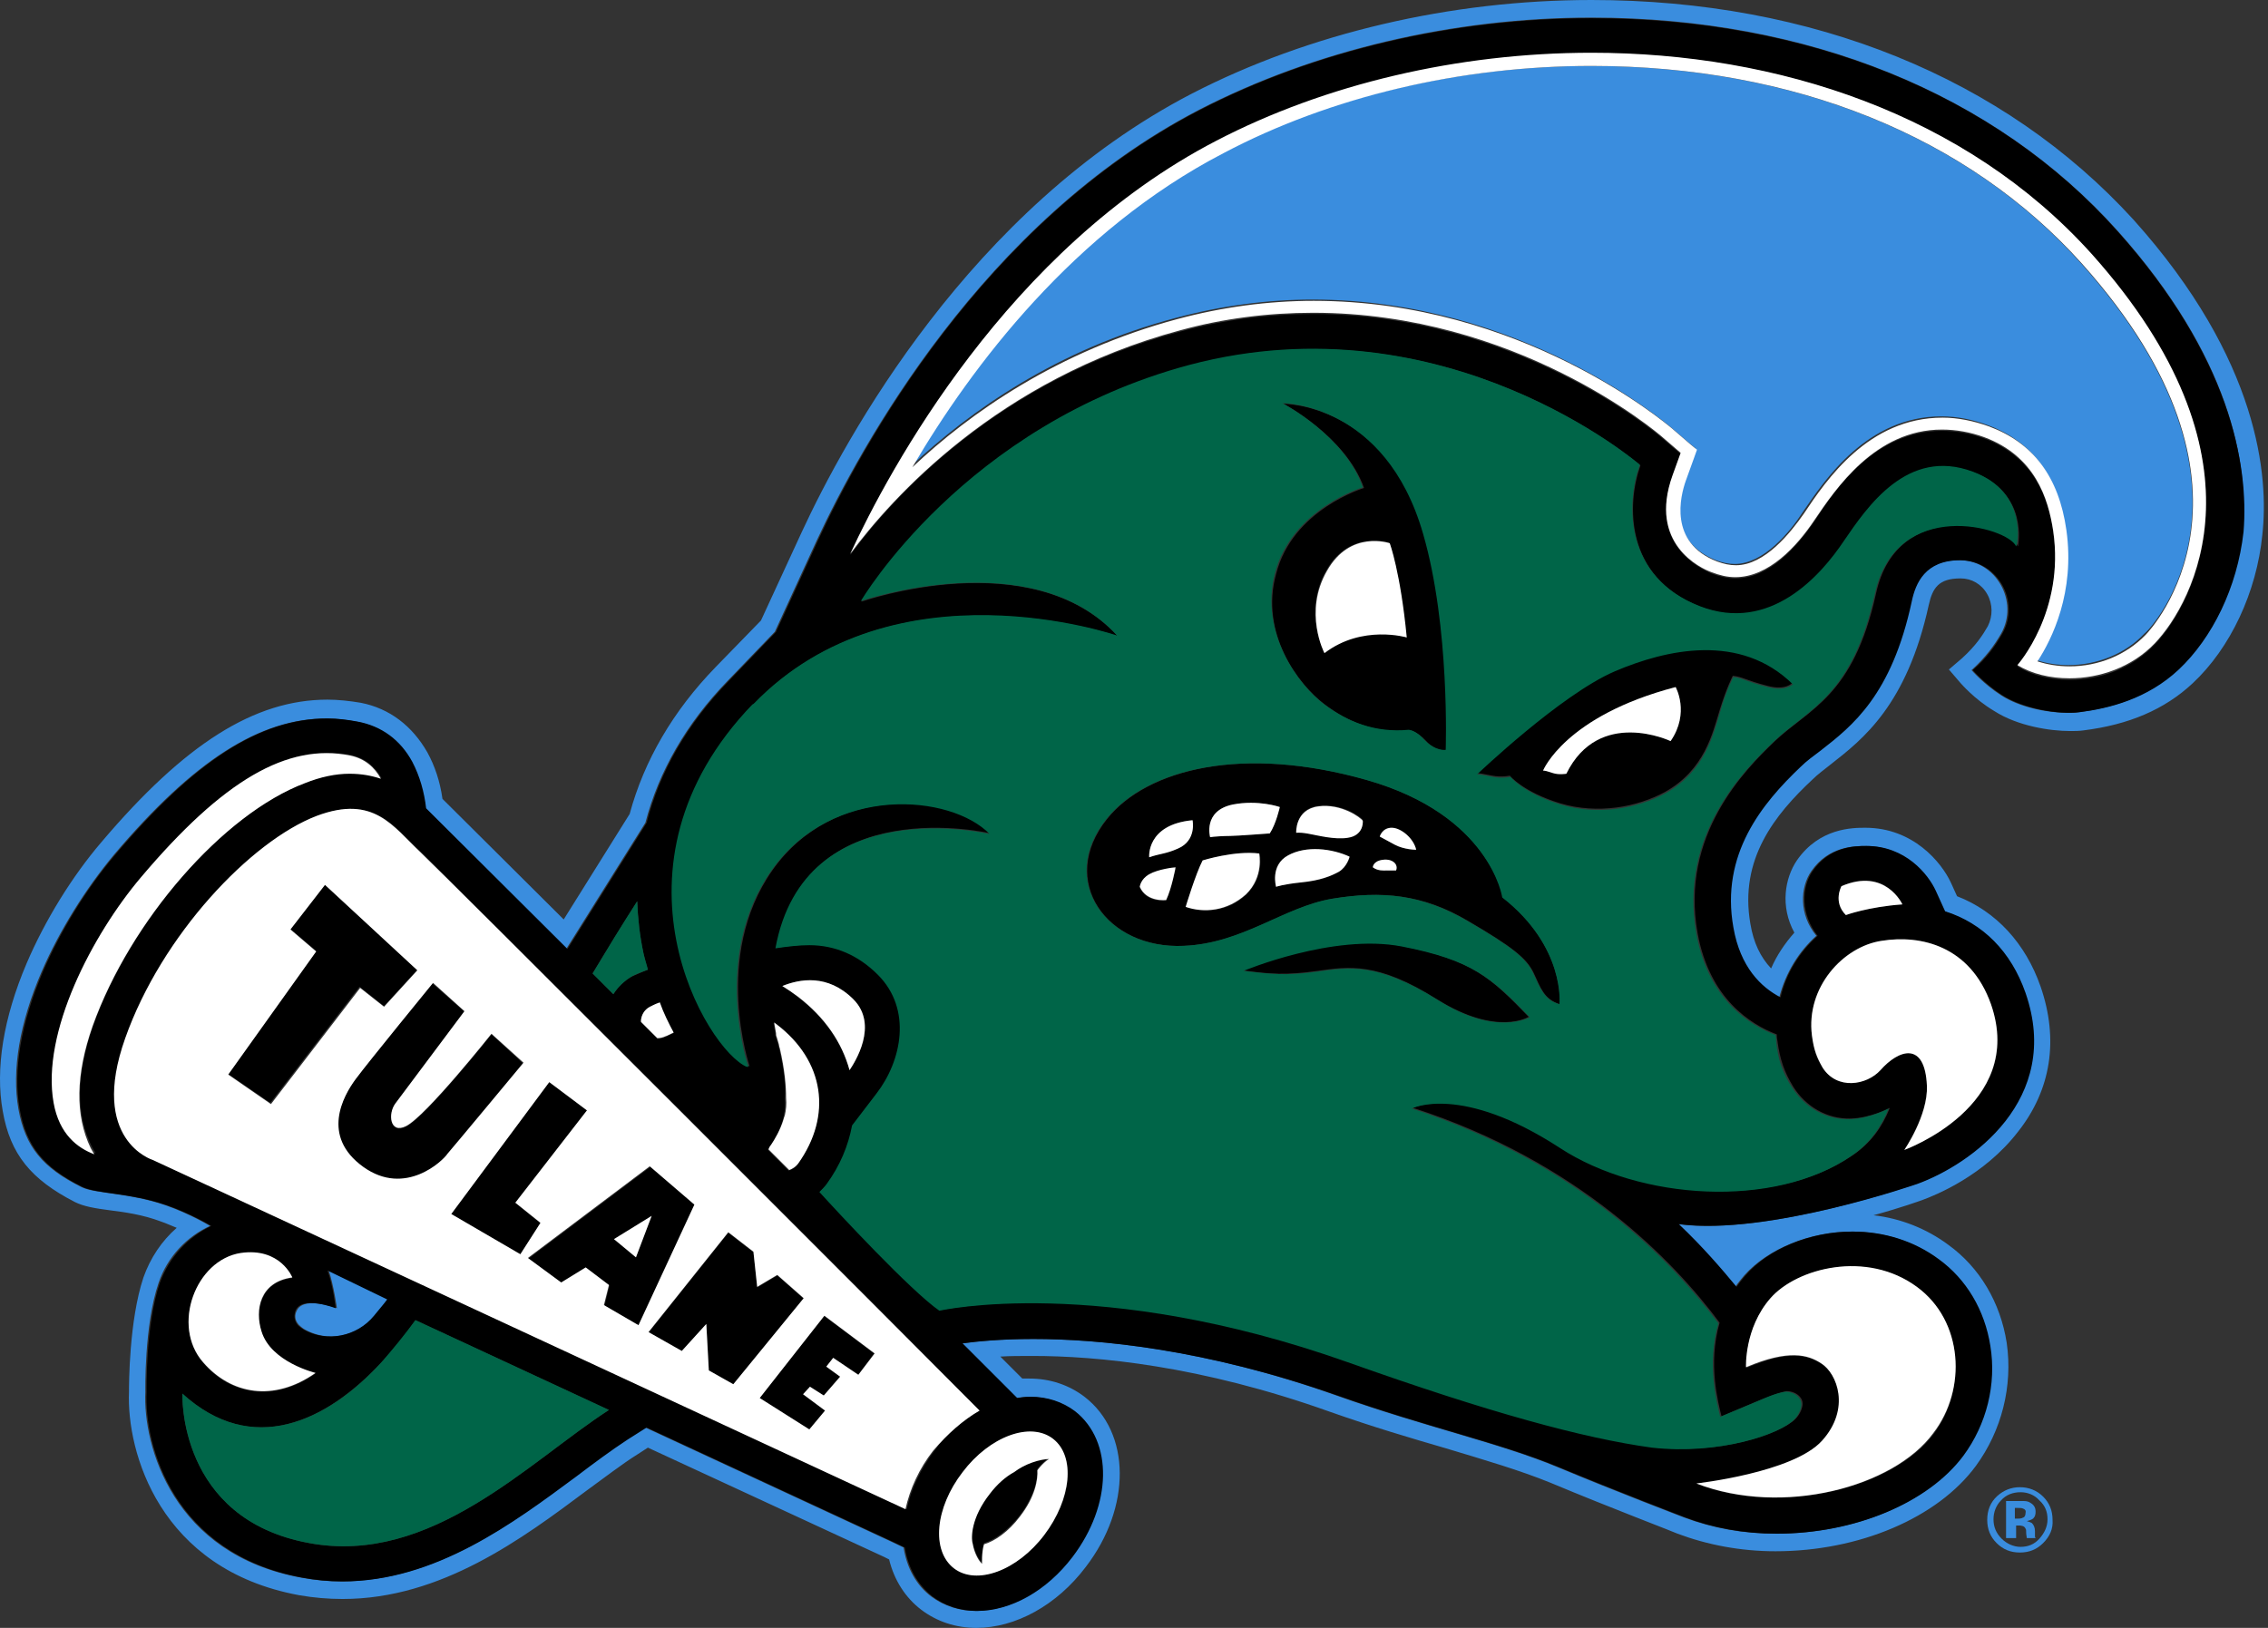
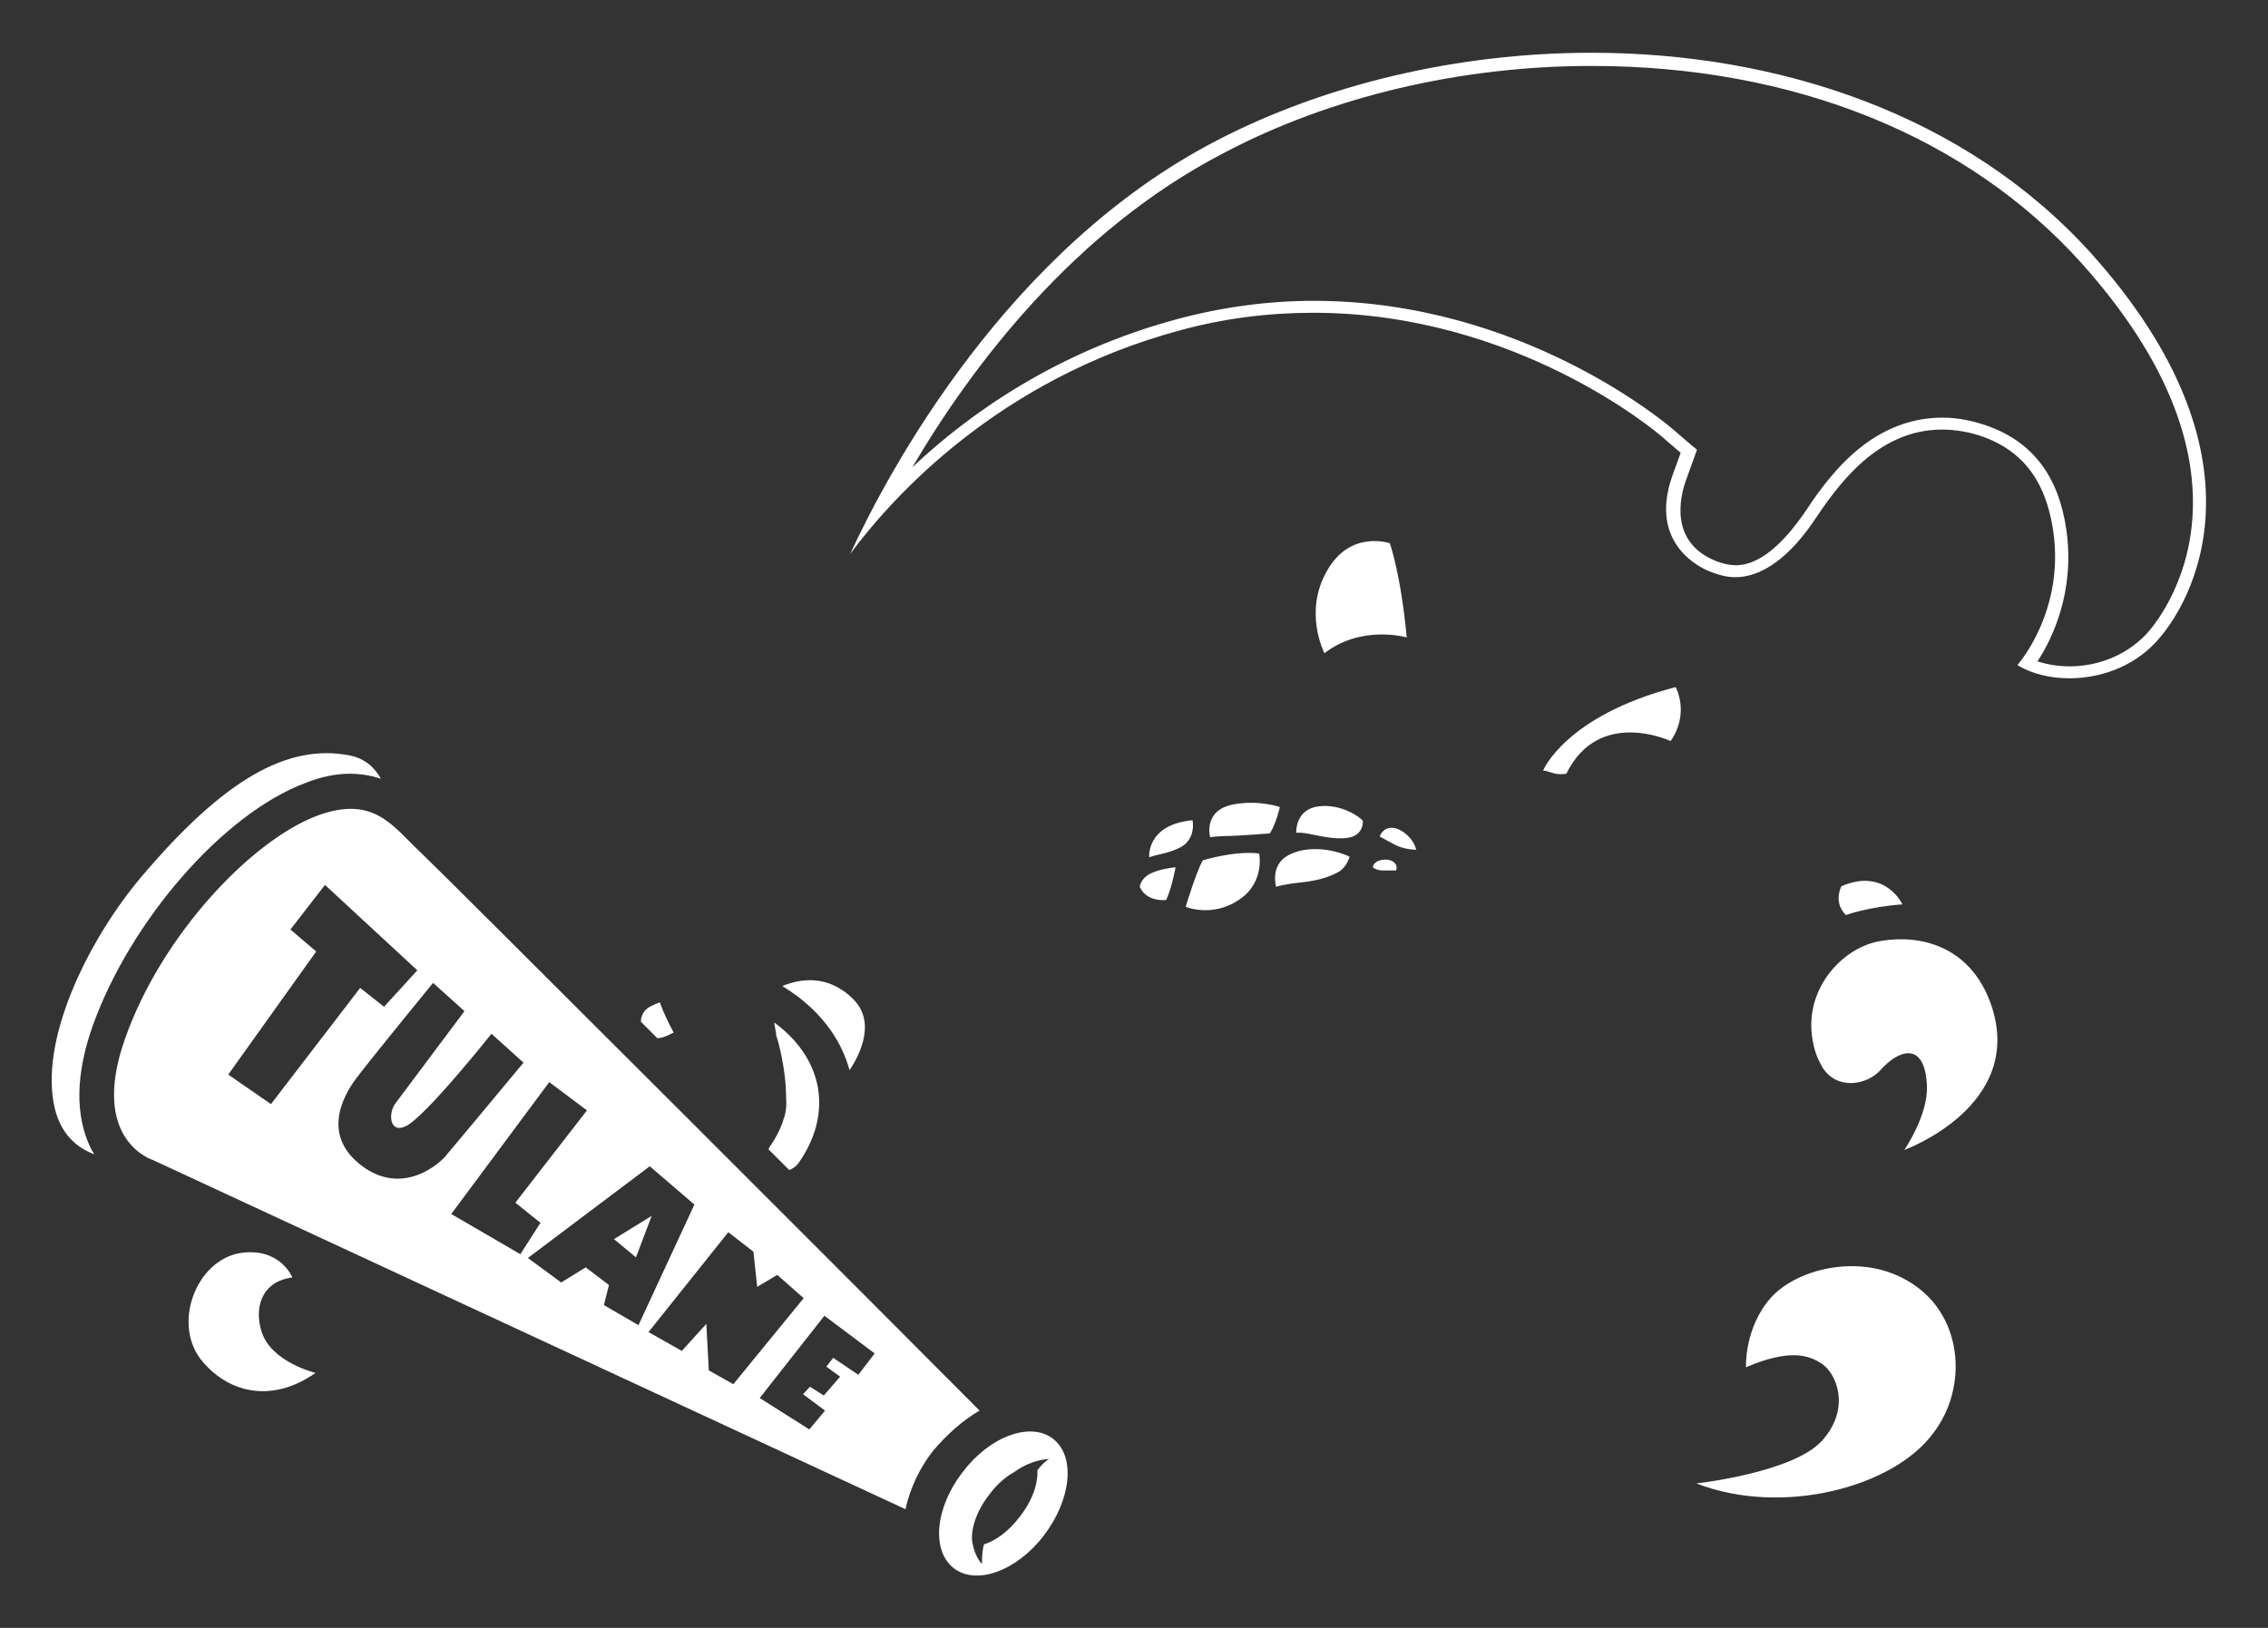
<svg xmlns="http://www.w3.org/2000/svg" width="195" height="140" viewBox="0 0 195 140" fill="none">
  <rect x="0" y="0" width="195" height="140" fill="#333333" stroke="none" />
-   <path d="M178.961 22.685C169.185 11.721 154.169 5.671 136.777 5.671C125.543 5.671 114.308 8.318 105.072 13.071C92.271 19.715 83.467 31.327 78.336 40.077C83.359 35.378 90.867 30.031 101.129 27.33C104.964 26.304 108.907 25.764 112.85 25.764C130.728 25.764 143.097 36.296 143.637 36.728L145.203 38.079L145.797 38.565L145.527 39.321L144.825 41.265C144.393 42.454 143.313 46.505 147.526 48.179C148.12 48.395 148.606 48.503 149.146 48.503C151.631 48.503 153.899 45.748 154.979 44.074C156.924 41.211 160.543 35.81 166.916 35.81C168.266 35.81 169.617 36.08 170.913 36.566C174.694 37.971 176.908 40.887 177.557 45.478C178.313 50.826 176.314 54.877 175.072 56.767C175.882 57.037 176.854 57.199 177.827 57.199C180.311 57.199 182.742 56.227 184.362 54.498C184.956 54.12 196.191 41.968 178.961 22.685ZM186.631 53.688C186.415 54.066 186.145 54.336 185.928 54.66C186.145 54.39 186.361 54.066 186.631 53.688ZM136.831 1.512C155.412 1.512 171.507 8.048 182.094 19.877C191.654 30.571 193.436 39.861 192.788 45.748C192.302 50.556 190.141 54.877 187.225 57.577C184.524 60.116 181.283 60.926 178.691 61.25C178.421 61.304 178.097 61.304 177.773 61.304C175.99 61.304 173.614 60.818 172.047 59.792C170.535 58.819 169.509 57.631 169.509 57.631C170.751 56.497 171.453 55.525 172.047 54.498C173.614 51.744 171.615 48.179 168.483 48.179H168.428C165.404 48.179 164.594 50.178 164.27 51.69C162.487 59.792 159.138 62.438 156.438 64.545C155.844 65.031 155.249 65.463 154.709 65.949C151.415 69.082 147.796 73.457 148.93 79.776C149.524 83.179 151.307 84.907 152.981 85.772C153.521 83.665 154.655 81.829 156.168 80.478C154.655 78.642 154.763 76.319 155.736 74.915C157.194 72.809 159.354 72.755 160.381 72.755C163.729 72.755 165.674 75.185 166.322 76.59L167.132 78.372C170.373 79.398 172.803 81.829 174.046 85.394C177.233 94.576 169.401 100.139 164.756 101.813C164.756 101.813 154.439 105.432 146.77 105.432C145.905 105.432 145.041 105.378 144.231 105.27C146.283 107.214 147.958 109.051 149.2 110.671C149.416 110.347 149.686 110.023 149.956 109.699C151.955 107.431 155.574 105.918 159.192 105.918C161.947 105.918 164.486 106.728 166.592 108.295C168.969 110.023 170.535 112.67 171.021 115.748C171.507 119.043 170.697 122.5 168.699 125.201C165.674 129.306 159.408 131.898 152.657 131.898C149.848 131.898 147.202 131.412 144.771 130.494C144.771 130.494 138.938 128.279 133.915 126.173C128.837 124.066 122.68 122.77 114.902 120.015C103.506 115.964 94.432 115.154 88.76 115.154C85.952 115.154 83.845 115.37 82.657 115.532C84.223 117.099 85.466 118.341 86.33 119.205L87.356 120.231C87.734 120.177 88.112 120.123 88.49 120.123C89.895 120.123 91.245 120.556 92.325 121.366C95.62 123.904 95.566 129.414 92.109 133.897C89.841 136.813 86.816 138.542 83.899 138.542C82.495 138.542 81.145 138.11 80.064 137.299C78.768 136.327 77.958 134.815 77.688 133.086L76.553 132.546L55.489 122.77L53.868 123.796C52.518 124.66 51.006 125.795 49.439 126.983C44.038 131.034 37.341 136.003 29.347 136.003C28.212 136.003 27.024 135.895 25.89 135.679C14.871 133.681 12.279 124.336 12.495 119.691C12.495 119.691 12.387 113.966 13.629 110.347C14.385 108.079 16.06 106.35 18.058 105.432C18.058 105.432 16.384 104.406 14.223 103.65C11.091 102.569 8.174 102.677 6.986 102.083C3.637 100.409 2.179 98.626 1.584 95.386C0.99 92.037 1.692 87.932 3.583 83.557C5.095 80.046 7.364 76.427 9.794 73.511C16.654 65.409 22.325 61.79 28.05 61.79C28.915 61.79 29.779 61.898 30.643 62.06C32.696 62.438 34.316 63.681 35.342 65.517C35.99 66.705 36.368 68.11 36.53 69.514C36.8 69.784 48.683 81.613 48.683 81.613L55.489 70.756C56.623 66.381 58.999 62.222 62.564 58.549L66.615 54.336L70.234 46.451C73.907 38.565 84.439 19.12 103.074 9.452C113.012 4.321 124.949 1.512 136.831 1.512ZM136.831 0C124.733 0 112.526 2.863 102.479 8.048C83.413 17.932 72.665 37.701 68.938 45.748L65.427 53.364L61.538 57.361C57.865 61.142 55.381 65.409 54.138 70L48.467 79.074C45.658 76.265 39.609 70.27 38.043 68.704C37.827 67.191 37.395 65.895 36.746 64.707C35.45 62.438 33.506 60.926 31.021 60.44C30.049 60.278 29.077 60.17 28.159 60.17C21.893 60.17 15.898 63.951 8.714 72.43C6.175 75.401 3.853 79.182 2.287 82.855C0.288 87.554 -0.414 91.929 0.234 95.548C0.882 99.275 2.665 101.435 6.446 103.38C7.202 103.758 8.174 103.92 9.416 104.082C10.713 104.244 12.279 104.46 13.845 105.054C14.331 105.216 14.763 105.432 15.195 105.594C13.899 106.728 12.927 108.187 12.333 109.861C11.091 113.588 11.091 119.097 11.091 119.691C10.874 124.823 13.683 134.977 25.728 137.191C26.97 137.407 28.212 137.515 29.455 137.515C37.935 137.515 44.902 132.33 50.466 128.171C52.032 127.037 53.49 125.903 54.787 125.093L55.705 124.498L76.013 133.897L76.445 134.113C76.878 135.895 77.85 137.407 79.2 138.434C80.55 139.46 82.171 140 83.953 140C87.302 140 90.867 138.056 93.351 134.761C97.294 129.63 97.24 123.202 93.243 120.123C91.893 119.097 90.273 118.557 88.49 118.557C88.274 118.557 88.112 118.557 87.896 118.557L87.41 118.071L86.276 116.937L86.006 116.667C86.816 116.613 87.734 116.613 88.76 116.613C94.27 116.613 103.182 117.423 114.362 121.42C118.035 122.716 121.33 123.688 124.3 124.552C127.703 125.579 130.674 126.443 133.32 127.523C138.344 129.63 144.177 131.844 144.231 131.898C146.824 132.87 149.686 133.41 152.657 133.41C159.841 133.41 166.592 130.548 169.887 126.065C172.101 123.04 173.074 119.205 172.533 115.478C171.993 112.022 170.211 108.997 167.51 107.052C165.62 105.648 163.405 104.784 161.083 104.514C163.459 103.866 165.08 103.272 165.242 103.218C166.43 102.785 170.589 101.111 173.506 97.33C176.368 93.711 177.016 89.39 175.45 84.853C174.154 81.126 171.615 78.372 168.266 77.076L167.726 75.887C166.916 74.159 164.486 71.188 160.381 71.188C159.3 71.188 156.438 71.188 154.493 73.997C153.467 75.509 153.035 77.94 154.277 80.208C153.467 81.126 152.765 82.153 152.279 83.287C151.361 82.315 150.766 81.073 150.496 79.452C149.524 73.889 152.603 70.054 155.844 67.029C156.276 66.597 156.87 66.165 157.41 65.733C160.165 63.572 163.945 60.656 165.836 52.014C166.16 50.556 166.7 49.745 168.537 49.745H168.591C169.509 49.745 170.373 50.231 170.859 51.096C171.345 51.96 171.345 52.986 170.913 53.85C170.481 54.606 169.887 55.525 168.699 56.605L167.564 57.577L168.537 58.711C168.591 58.765 169.725 60.116 171.453 61.142C173.452 62.438 176.26 62.87 177.989 62.87C178.367 62.87 178.745 62.87 179.123 62.816C183.012 62.33 186.091 61.034 188.521 58.765C191.762 55.741 194.03 50.934 194.516 45.965C195.057 41.049 194.3 31.003 183.444 18.904C172.317 6.698 155.844 0 136.831 0ZM28.969 112.508C28.969 112.508 27.834 112.076 26.862 112.076C26.268 112.076 25.728 112.238 25.512 112.724C25.35 113.048 25.296 113.48 25.674 113.912C25.782 114.02 25.944 114.182 26.214 114.344C26.916 114.722 27.672 114.938 28.483 114.938C29.887 114.938 31.291 114.29 32.263 113.156C32.696 112.67 33.074 112.13 33.398 111.752L28.267 109.267C28.699 110.563 28.969 112.508 28.969 112.508Z" fill="#3A8DDE" />
-   <path d="M33.02 86.528L35.882 83.395L27.942 76.049L24.972 79.884L27.186 81.775L19.625 92.361L23.243 94.846L30.913 84.853L33.02 86.528ZM83.629 132.654C83.791 133.573 84.277 134.275 84.439 134.383C84.439 134.383 84.385 133.465 84.601 132.708C85.519 132.438 86.654 131.628 87.68 130.332C88.976 128.603 89.246 127.091 89.192 126.335C89.733 125.633 90.327 125.255 90.327 125.255C89.408 125.255 88.166 125.741 87.194 126.389C86.492 126.821 85.79 127.469 85.087 128.279C83.521 130.386 83.467 132.114 83.629 132.654ZM42.256 88.958C42.256 88.958 36.638 96.034 34.91 96.898C33.506 97.6 33.344 95.764 33.992 94.954C34.478 94.306 39.933 87.014 39.933 87.014L37.178 84.583C37.178 84.583 31.615 91.389 30.535 92.847C29.455 94.306 27.51 97.816 31.183 100.409C34.802 103.002 38.043 99.869 38.475 99.329C38.907 98.843 45.01 91.497 45.01 91.497L42.256 88.958ZM138.776 57.631C134.131 59.63 126.947 66.489 126.947 66.489C127.163 66.489 127.487 66.543 128.297 66.705C129.107 66.867 129.81 66.705 129.81 66.705C129.81 66.705 130.944 68.11 134.131 69.082C137.371 70.054 140.774 69.406 143.151 68.11C146.553 66.219 147.256 63.032 147.85 61.088C148.444 59.144 148.984 58.117 148.984 58.117C149.902 58.225 150.064 58.495 151.955 58.981C153.575 59.414 154.115 58.712 154.115 58.712C149.578 54.337 143.205 55.741 138.776 57.631ZM143.637 63.735C143.637 63.735 137.533 60.818 134.671 66.543C134.671 66.543 134.023 66.651 133.537 66.489C133.05 66.327 132.78 66.219 132.672 66.273C132.672 66.273 134.563 61.574 144.069 59.09C144.069 59.09 145.311 61.304 143.637 63.735ZM129.216 77.184C129.216 77.184 128.135 70.108 117.549 67.083C106.962 64.059 98.644 66.111 95.188 70.432C90.921 75.779 95.188 81.667 101.831 81.343C106.908 81.127 110.419 77.994 114.578 77.292C118.845 76.59 122.356 76.914 126.191 79.182C130.08 81.451 131.268 82.423 131.862 83.665C132.456 84.907 132.726 85.934 134.131 86.366C134.077 86.366 134.617 81.451 129.216 77.184ZM100.265 77.454C100.265 77.454 98.591 77.67 97.996 76.32C97.996 76.32 98.104 75.671 98.807 75.293C99.617 74.861 100.913 74.699 101.075 74.699C101.075 74.645 100.751 76.427 100.265 77.454ZM101.291 72.971C100.265 73.403 99.725 73.403 98.807 73.727C98.807 73.727 98.537 70.918 102.533 70.54C102.533 70.54 102.912 72.269 101.291 72.971ZM107.178 76.914C105.612 78.426 103.56 78.534 101.993 77.994C101.993 77.994 102.857 75.131 103.452 73.997C103.452 73.997 106.206 73.133 108.313 73.403C108.313 73.403 108.745 75.401 107.178 76.914ZM105.774 71.891C105.234 71.891 104.316 71.945 104.046 71.999C104.046 71.999 103.398 69.73 105.99 69.19C108.205 68.758 109.987 69.406 109.987 69.406C109.987 69.406 109.663 70.864 109.123 71.674C109.177 71.674 106.26 71.891 105.774 71.891ZM115.118 74.969C114.416 75.401 113.498 75.725 111.878 75.887C110.257 76.049 109.717 76.266 109.717 76.266C109.717 76.266 109.177 74.375 110.743 73.565C112.31 72.701 114.524 72.971 116.037 73.727C116.037 73.727 115.82 74.591 115.118 74.969ZM116.307 71.891C115.334 72.269 113.552 71.837 113.174 71.782C112.85 71.728 111.986 71.566 111.445 71.566C111.445 71.566 111.337 69.568 113.336 69.298C115.334 69.028 117.009 70.27 117.171 70.486C117.171 70.54 117.279 71.566 116.307 71.891ZM120.033 74.861C120.033 74.861 119.331 74.915 119.169 74.861C118.953 74.861 118.467 74.861 118.035 74.591C118.035 74.591 118.035 74.051 118.899 73.943C119.709 73.835 120.249 74.321 120.033 74.861ZM119.925 72.647C119.115 72.215 118.629 71.945 118.629 71.945C118.629 71.945 118.791 71.188 119.655 71.188C120.466 71.188 121.546 72.106 121.762 73.079C121.762 73.133 120.736 73.079 119.925 72.647ZM120.466 81.343C114.578 80.208 106.854 83.449 106.854 83.449C109.177 83.773 110.527 83.881 113.228 83.503C115.928 83.125 118.413 82.693 123.544 85.934C128.729 89.174 131.43 87.446 131.43 87.446C128.189 84.097 126.569 82.531 120.466 81.343ZM182.094 19.931C171.507 8.048 155.412 1.566 136.831 1.566C124.949 1.566 113.012 4.375 103.182 9.452C84.493 19.12 74.015 38.511 70.342 46.451L66.723 54.337L62.672 58.549C59.108 62.222 56.731 66.327 55.597 70.756L48.791 81.613C48.791 81.613 36.908 69.784 36.638 69.514C36.476 68.11 36.098 66.759 35.45 65.517C34.424 63.627 32.803 62.438 30.751 62.06C29.887 61.898 29.023 61.79 28.158 61.79C22.379 61.79 16.762 65.409 9.902 73.511C7.472 76.374 5.203 80.046 3.691 83.557C1.8 87.986 1.098 92.091 1.692 95.386C2.287 98.627 3.745 100.409 7.094 102.083C8.336 102.678 11.198 102.569 14.331 103.65C16.492 104.406 18.166 105.432 18.166 105.432C16.222 106.35 14.547 108.079 13.737 110.347C12.495 113.966 12.603 119.691 12.603 119.691C12.387 124.336 14.925 133.627 25.998 135.679C27.132 135.895 28.32 136.003 29.455 136.003C37.449 136.003 44.146 130.98 49.547 126.983C51.114 125.795 52.572 124.715 53.976 123.796L55.597 122.77L76.662 132.546L77.796 133.086C78.066 134.815 78.876 136.273 80.172 137.299C81.253 138.11 82.549 138.542 84.007 138.542C86.924 138.542 90.003 136.813 92.217 133.897C95.62 129.414 95.728 123.958 92.433 121.366C91.353 120.556 90.057 120.124 88.598 120.124C88.22 120.124 87.842 120.178 87.464 120.232L86.438 119.205C85.573 118.341 84.277 117.045 82.765 115.532C83.953 115.37 86.06 115.154 88.868 115.154C94.486 115.154 103.614 116.019 115.01 120.015C122.788 122.77 128.945 124.066 134.023 126.173C139.1 128.279 144.879 130.494 144.879 130.494C147.31 131.412 149.956 131.898 152.765 131.898C159.462 131.898 165.782 129.252 168.807 125.201C170.805 122.5 171.669 119.043 171.129 115.749C170.643 112.67 169.077 110.023 166.7 108.295C164.594 106.728 162.001 105.918 159.3 105.918C155.682 105.918 152.063 107.377 150.064 109.699C149.794 110.023 149.524 110.347 149.308 110.671C148.012 109.105 146.391 107.215 144.339 105.27C152.009 106.296 164.864 101.813 164.864 101.813C169.455 100.139 177.341 94.576 174.154 85.394C172.912 81.829 170.481 79.398 167.24 78.372L166.43 76.59C165.782 75.185 163.837 72.755 160.489 72.755C159.408 72.755 157.302 72.809 155.844 74.915C154.871 76.32 154.817 78.642 156.276 80.478C154.763 81.829 153.575 83.665 153.089 85.772C151.415 84.907 149.632 83.179 149.038 79.776C147.904 73.457 151.523 69.082 154.817 65.949C155.303 65.463 155.898 65.031 156.546 64.545C159.246 62.438 162.649 59.792 164.378 51.69C164.702 50.178 165.512 48.179 168.537 48.179H168.591C171.777 48.233 173.722 51.744 172.155 54.498C171.561 55.525 170.859 56.551 169.617 57.631C169.617 57.631 170.643 58.819 172.155 59.792C174.046 60.98 177.016 61.466 178.799 61.25C181.337 60.926 184.632 60.116 187.333 57.577C190.195 54.877 192.356 50.556 192.896 45.748C193.382 39.915 191.654 30.625 182.094 19.931ZM56.677 86.258C57.055 87.176 57.433 88.04 57.919 88.85C57.865 88.85 57.865 88.85 57.811 88.904C57.487 89.012 57.271 89.12 57.217 89.174C57.001 89.282 56.785 89.337 56.515 89.337C56.353 89.174 56.245 89.066 56.137 88.958C55.813 88.634 55.435 88.256 55.111 87.932C55.111 87.878 55.111 87.824 55.111 87.77C55.165 87.338 55.381 86.906 55.813 86.69C55.867 86.582 56.137 86.42 56.677 86.258ZM54.786 77.508C54.84 78.966 55.003 80.478 55.327 81.991C55.435 82.477 55.543 82.909 55.705 83.395C55.003 83.665 54.462 83.935 54.3 83.989C53.652 84.367 53.112 84.907 52.734 85.502C52.14 84.907 51.546 84.313 50.952 83.719C52.248 81.559 53.49 79.56 54.786 77.508ZM4.663 94.792C3.583 88.742 8.012 80.316 12.171 75.401C19.246 67.083 24.702 63.897 30.157 64.923C31.399 65.193 32.263 65.949 32.803 66.921C31.993 66.651 31.129 66.489 30.103 66.489C28.915 66.489 27.618 66.759 26.268 67.299C19.246 69.946 11.253 79.128 8.012 88.202C6.553 92.361 6.499 95.872 7.904 98.627C8.012 98.843 8.12 99.005 8.228 99.167C6.716 98.681 5.149 97.492 4.663 94.792ZM20.705 107.809C24.053 107.323 25.134 109.915 25.134 109.915C22.379 110.239 21.947 112.67 22.487 114.56C23.297 117.207 27.132 118.125 27.132 118.125C23.513 120.664 19.84 119.961 17.464 117.207C14.709 114.02 16.816 108.349 20.705 107.809ZM28.158 109.267L33.29 111.752C33.02 112.13 32.587 112.616 32.155 113.156C30.697 114.938 28.104 115.478 26.106 114.344C25.89 114.182 25.674 114.074 25.566 113.912C25.242 113.48 25.296 113.048 25.404 112.724C25.944 111.374 28.861 112.508 28.861 112.508C28.861 112.508 28.645 110.563 28.158 109.267ZM26.592 132.708C15.249 130.602 15.682 119.853 15.682 119.853C21.677 125.309 28.05 122.284 32.803 117.153C33.884 116.019 34.856 114.776 35.72 113.534L52.356 121.258C45.496 125.687 37.071 134.653 26.592 132.708ZM90.543 123.742C92.487 125.255 92.163 128.928 89.787 132.006C87.41 135.085 83.953 136.327 82.009 134.869C80.064 133.357 80.388 129.684 82.765 126.605C85.087 123.526 88.598 122.284 90.543 123.742ZM84.223 121.312C82.765 122.122 81.415 123.256 80.334 124.769C79.146 126.335 78.336 128.063 77.958 129.792L13.197 99.761C13.197 99.761 7.688 98.087 10.82 89.282C13.953 80.478 21.623 72.323 27.294 70.162C32.209 68.326 33.83 71.08 36.206 73.295C37.773 74.753 78.174 115.262 84.223 121.312ZM66.993 90.201C66.939 90.093 66.939 89.931 66.885 89.769C66.831 89.606 66.777 89.391 66.723 89.228C66.669 89.12 66.669 89.012 66.669 88.904C66.615 88.634 66.561 88.31 66.507 87.986C66.561 88.04 66.669 88.094 66.723 88.148C70.828 91.281 71.53 95.98 68.56 100.139C68.398 100.409 68.128 100.571 67.803 100.679C67.209 100.085 66.615 99.491 66.021 98.897C66.075 98.735 66.129 98.627 66.237 98.519C66.615 98.032 67.047 97.222 67.317 96.304C67.317 96.25 67.371 96.142 67.371 96.034C67.479 95.548 67.533 95.062 67.479 94.522C67.587 93.441 67.425 92.037 66.993 90.201ZM67.263 84.799C68.722 84.205 71.152 83.773 73.367 85.934C75.581 88.148 73.475 91.389 73.043 92.037C72.394 89.66 70.882 87.5 68.56 85.718C68.182 85.394 67.749 85.07 67.263 84.799ZM152.225 111.644C154.493 109.051 160.489 107.539 164.81 110.671C168.753 113.588 169.131 119.475 166.268 123.31C162.865 127.901 153.305 130.44 145.905 127.631C145.905 127.631 154.223 126.713 156.708 123.958C159.192 121.204 158.004 118.179 156.654 117.315C155.466 116.559 153.845 116.073 150.172 117.639C150.172 117.585 149.956 114.236 152.225 111.644ZM158.328 76.212C162.109 74.537 163.567 77.778 163.567 77.778C160.597 77.994 158.706 78.696 158.706 78.696C157.572 77.616 158.328 76.212 158.328 76.212ZM161.785 80.91C165.188 80.37 169.401 81.343 171.183 86.366C174.262 95.116 163.729 98.897 163.729 98.897C163.729 98.897 165.728 95.926 165.674 93.387C165.512 89.499 163.243 90.255 161.677 92.037C160.543 93.333 157.95 93.766 156.708 91.821C156.168 91.011 155.952 90.309 155.79 89.066C155.249 84.907 158.436 81.397 161.785 80.91ZM161.299 51.042C159.354 59.9 155.574 60.926 152.603 63.735C150.01 66.219 144.447 71.837 145.959 80.262C146.986 85.88 150.496 88.094 152.765 88.958C152.765 89.12 152.765 89.282 152.819 89.499C153.035 91.119 153.413 92.199 154.169 93.441C155.249 95.17 157.086 96.25 159.138 96.196C160.867 96.142 162.487 95.278 162.487 95.278C161.839 96.898 160.867 98.302 159.246 99.383C152.603 103.92 141.098 103.164 134.239 98.681C125.705 93.117 121.492 95.278 121.492 95.278C135.697 99.869 143.907 108.457 147.85 113.75C146.824 117.315 147.742 120.664 148.012 121.798L151.361 120.394C152.819 119.799 153.305 119.691 153.629 119.637C153.899 119.637 154.547 119.745 154.871 120.286C155.195 120.826 154.763 121.636 154.385 122.014C153.143 123.31 147.85 125.147 142.124 124.444C136.237 123.634 128.135 121.42 115.982 117.099C94.648 109.537 80.874 112.67 80.874 112.67C78.336 110.941 72.178 104.244 70.558 102.461C70.774 102.245 70.936 102.029 71.152 101.813C72.341 100.193 73.043 98.465 73.367 96.736L75.473 93.981C77.634 91.173 78.606 86.744 75.581 83.773C73.907 82.153 71.908 81.235 69.694 81.235C68.884 81.235 67.858 81.343 66.777 81.505C69.208 67.894 85.195 71.674 85.195 71.674C81.901 68.272 71.692 67.299 66.399 74.861C61.214 82.261 64.455 91.713 64.455 91.713C64.401 91.713 64.401 91.659 64.347 91.659V91.713C60.89 90.309 51.384 74.429 64.833 60.494V60.548L64.887 60.494C76.932 48.071 96.106 54.715 96.106 54.715C88.706 46.613 74.069 51.744 74.069 51.744C74.069 51.744 82.927 36.566 102.317 31.435C124.354 25.548 141.044 40.023 141.044 40.023C139.856 43.372 139.694 49.637 146.175 52.176C152.279 54.553 156.654 49.475 158.598 46.559C160.543 43.642 163.999 38.565 169.671 40.617C174.478 42.4 173.506 46.991 173.506 46.991C172.749 45.208 163.135 42.616 161.299 51.042ZM185.28 55.417C181.932 58.928 176.53 59.198 173.452 57.307C173.452 57.307 177.557 52.662 176.53 45.748C176.152 42.994 174.964 39.321 170.589 37.701C169.401 37.269 168.158 37.053 166.97 37.053C161.191 37.053 157.788 42.076 156.006 44.83C154.493 47.045 152.117 49.745 149.2 49.745C148.552 49.745 147.85 49.583 147.148 49.313C146.229 48.935 141.692 46.829 143.799 40.995L144.501 39.051L142.935 37.701C142.449 37.269 130.35 27.006 112.904 27.006C109.069 27.006 105.234 27.492 101.453 28.519C85.79 32.678 76.608 42.94 73.097 47.747C76.445 40.455 86.654 21.443 104.586 12.207C127.055 0.486 161.299 1.188 179.825 21.929C195.489 39.429 188.575 51.96 185.28 55.417ZM44.308 103.434L50.465 95.494L47.225 93.063L38.799 104.406L44.74 107.917L46.469 105.216L44.308 103.434ZM69.586 122.932L70.936 121.312L69.046 119.907L69.64 119.259L70.828 120.015L72.233 118.395L71.044 117.531L71.638 116.775L73.799 118.233L75.149 116.397L70.828 113.156L65.319 120.232L69.586 122.932ZM58.621 116.235L60.728 113.912L60.944 117.909L63.05 119.097L69.1 111.698L66.831 109.699L65.103 110.725L64.779 107.701L62.618 106.026L55.759 114.614L58.621 116.235ZM45.442 108.241L48.305 110.347L50.411 109.051L52.41 110.563L51.978 112.292L54.949 114.02L59.756 103.65L55.921 100.355L45.442 108.241ZM54.678 108.133L52.788 106.566L56.029 104.568L54.678 108.133ZM113.93 60.602C115.928 62.114 118.305 63.087 121.222 62.816C121.222 62.816 121.762 62.816 122.626 63.735C122.896 64.059 123.598 64.599 124.408 64.545C124.408 64.545 124.787 53.958 122.464 45.965C119.223 34.676 110.365 34.73 110.365 34.73C110.365 34.73 115.712 37.539 117.279 41.968C117.279 41.968 111.121 43.804 109.717 49.367C108.313 54.444 111.607 58.873 113.93 60.602ZM114.038 49.043C116.037 45.532 119.439 46.667 119.439 46.667C119.439 46.667 120.357 49.151 120.898 54.769C120.898 54.769 117.063 53.634 113.822 56.065C113.876 56.119 111.986 52.608 114.038 49.043Z" fill="black" />
-   <path d="M169.617 40.563C164 38.457 160.543 43.588 158.544 46.505C156.6 49.421 152.225 54.498 146.121 52.122C139.64 49.583 139.802 43.318 140.99 39.969C140.99 39.969 124.3 25.548 102.263 31.381C82.873 36.566 74.015 51.69 74.015 51.69C74.015 51.69 88.706 46.613 96.052 54.66C96.052 54.66 76.878 48.017 64.779 60.548L64.725 60.602V60.548C51.276 74.483 60.782 90.363 64.239 91.767C64.239 91.767 64.239 91.767 64.239 91.713C64.293 91.713 64.293 91.767 64.347 91.767C64.347 91.767 61.106 82.315 66.291 74.915C71.584 67.353 81.793 68.326 85.088 71.728C85.088 71.728 69.154 67.948 66.669 81.559C67.749 81.397 68.722 81.288 69.586 81.288C71.8 81.288 73.799 82.153 75.473 83.827C78.444 86.798 77.526 91.227 75.365 94.035L73.259 96.79C72.935 98.519 72.233 100.247 71.044 101.867C70.882 102.083 70.666 102.299 70.45 102.515C72.07 104.298 78.282 110.995 80.766 112.724C80.766 112.724 94.54 109.591 115.875 117.153C128.027 121.474 136.129 123.688 142.016 124.498C147.742 125.147 153.035 123.364 154.277 122.068C154.655 121.69 155.087 120.88 154.763 120.339C154.439 119.799 153.845 119.691 153.521 119.691C153.197 119.745 152.711 119.799 151.253 120.447L147.904 121.852C147.634 120.718 146.716 117.369 147.742 113.804C143.799 108.511 135.589 99.923 121.384 95.332C121.384 95.332 125.597 93.171 134.131 98.734C140.99 103.218 152.495 103.974 159.138 99.437C160.759 98.356 161.731 96.952 162.379 95.332C162.379 95.332 160.813 96.196 159.03 96.25C156.978 96.304 155.141 95.224 154.061 93.495C153.251 92.253 152.873 91.119 152.711 89.552C152.711 89.39 152.711 89.228 152.657 89.012C150.388 88.148 146.878 85.934 145.851 80.316C144.339 71.836 149.902 66.273 152.495 63.788C155.412 60.98 159.246 59.954 161.191 51.096C163.027 42.67 172.641 45.316 173.344 46.991C173.452 46.937 174.424 42.346 169.617 40.563ZM109.609 49.313C111.067 43.75 117.171 41.913 117.171 41.913C115.658 37.484 110.257 34.676 110.257 34.676C110.257 34.676 119.115 34.622 122.356 45.91C124.679 53.904 124.3 64.491 124.3 64.491C123.49 64.545 122.842 64.005 122.518 63.681C121.708 62.762 121.114 62.762 121.114 62.762C118.197 63.032 115.82 62.06 113.822 60.548C111.608 58.873 108.313 54.444 109.609 49.313ZM123.598 85.988C118.413 82.747 115.983 83.179 113.282 83.557C110.581 83.935 109.231 83.773 106.908 83.503C106.908 83.503 114.632 80.262 120.52 81.397C126.623 82.585 128.243 84.097 131.538 87.5C131.484 87.446 128.729 89.228 123.598 85.988ZM134.077 86.366C132.726 85.988 132.402 84.907 131.808 83.665C131.214 82.423 130.026 81.451 126.137 79.182C122.248 76.913 118.791 76.59 114.524 77.292C110.365 77.994 106.854 81.126 101.777 81.343C95.134 81.667 90.867 75.725 95.134 70.432C98.591 66.111 106.854 64.059 117.495 67.083C128.135 70.108 129.162 77.184 129.162 77.184C134.617 81.451 134.077 86.366 134.077 86.366ZM152.009 59.09C150.064 58.603 149.902 58.333 149.038 58.225C149.038 58.225 148.444 59.252 147.904 61.196C147.31 63.14 146.608 66.327 143.205 68.218C140.828 69.514 137.425 70.162 134.185 69.19C130.998 68.218 129.864 66.813 129.864 66.813C129.864 66.813 129.162 66.975 128.351 66.813C127.541 66.651 127.217 66.597 127.001 66.597C127.001 66.597 134.185 59.738 138.83 57.739C143.259 55.849 149.632 54.39 154.169 58.873C154.169 58.765 153.629 59.522 152.009 59.09ZM54.786 77.508C53.49 79.506 52.248 81.559 50.952 83.719C51.546 84.313 52.14 84.907 52.734 85.501C53.112 84.907 53.652 84.367 54.3 83.989C54.462 83.881 54.949 83.665 55.705 83.395C55.597 82.909 55.435 82.477 55.327 81.991C55.003 80.478 54.841 78.966 54.786 77.508ZM32.803 117.153C28.104 122.284 21.677 125.309 15.682 119.853C15.682 119.853 15.249 130.656 26.592 132.708C37.071 134.653 45.496 125.687 52.356 121.258L35.72 113.534C34.802 114.776 33.83 115.964 32.803 117.153Z" fill="#006548" />
  <path d="M158.328 76.212C158.328 76.212 157.572 77.562 158.706 78.696C158.706 78.696 160.597 77.994 163.567 77.778C163.567 77.778 162.109 74.591 158.328 76.212ZM161.785 80.911C158.49 81.397 155.25 84.907 155.79 89.066C155.952 90.309 156.222 90.957 156.708 91.821C157.95 93.766 160.489 93.333 161.677 92.037C163.243 90.255 165.512 89.499 165.674 93.387C165.782 95.926 163.729 98.897 163.729 98.897C163.729 98.897 174.208 95.116 171.183 86.366C169.401 81.343 165.134 80.37 161.785 80.911ZM164.81 110.671C160.489 107.485 154.493 109.051 152.225 111.644C149.956 114.236 150.118 117.585 150.118 117.585C153.791 116.019 155.466 116.505 156.6 117.261C157.95 118.125 159.138 121.15 156.654 123.904C154.169 126.659 145.851 127.577 145.851 127.577C153.251 130.44 162.811 127.901 166.214 123.256C169.131 119.475 168.807 113.588 164.81 110.671ZM73.043 92.037C73.475 91.389 75.581 88.148 73.367 85.934C71.152 83.719 68.722 84.205 67.263 84.799C67.695 85.07 68.182 85.394 68.614 85.718C70.936 87.5 72.395 89.661 73.043 92.037ZM102.533 70.54C98.537 70.918 98.807 73.727 98.807 73.727C99.725 73.403 100.211 73.457 101.291 72.971C102.912 72.269 102.533 70.54 102.533 70.54ZM119.655 71.188C118.845 71.188 118.629 71.945 118.629 71.945C118.629 71.945 119.115 72.215 119.925 72.647C120.736 73.079 121.762 73.079 121.762 73.079C121.546 72.106 120.466 71.188 119.655 71.188ZM110.743 73.565C109.177 74.429 109.717 76.266 109.717 76.266C109.717 76.266 110.311 76.049 111.878 75.887C113.498 75.725 114.416 75.347 115.118 74.969C115.821 74.537 116.037 73.673 116.037 73.673C114.524 72.971 112.31 72.701 110.743 73.565ZM120.952 54.823C120.412 49.205 119.493 46.721 119.493 46.721C119.493 46.721 116.091 45.532 114.092 49.097C112.04 52.662 113.876 56.173 113.876 56.173C117.117 53.688 120.952 54.823 120.952 54.823ZM118.899 73.943C118.035 74.051 118.035 74.591 118.035 74.591C118.467 74.915 118.953 74.861 119.169 74.861C119.331 74.861 120.033 74.861 120.033 74.861C120.25 74.321 119.709 73.835 118.899 73.943ZM132.672 66.273C132.834 66.273 133.05 66.327 133.537 66.489C134.023 66.651 134.671 66.543 134.671 66.543C137.479 60.818 143.637 63.735 143.637 63.735C145.311 61.304 144.069 59.09 144.069 59.09C134.563 61.574 132.672 66.273 132.672 66.273ZM113.336 69.352C111.337 69.622 111.446 71.62 111.446 71.62C112.04 71.566 112.85 71.782 113.174 71.837C113.498 71.891 115.28 72.323 116.307 71.945C117.279 71.566 117.171 70.594 117.171 70.594C117.009 70.324 115.334 69.082 113.336 69.352ZM103.398 73.997C102.804 75.131 101.939 77.994 101.939 77.994C103.506 78.534 105.504 78.372 107.125 76.914C108.691 75.401 108.259 73.403 108.259 73.403C106.152 73.133 103.398 73.997 103.398 73.997ZM105.99 69.19C103.398 69.73 104.046 71.999 104.046 71.999C104.316 71.945 105.234 71.891 105.774 71.891C106.314 71.891 109.177 71.674 109.177 71.674C109.717 70.864 110.041 69.406 110.041 69.406C110.041 69.406 108.205 68.758 105.99 69.19ZM97.996 76.266C98.591 77.616 100.265 77.4 100.265 77.4C100.751 76.374 101.075 74.591 101.075 74.591C100.913 74.591 99.563 74.753 98.807 75.185C98.05 75.617 97.996 76.266 97.996 76.266ZM55.111 87.716C55.111 87.77 55.111 87.824 55.111 87.878C55.435 88.202 55.759 88.526 56.137 88.904C56.299 89.066 56.407 89.174 56.515 89.282C56.731 89.282 57.001 89.228 57.217 89.12C57.271 89.12 57.487 89.012 57.811 88.85C57.865 88.85 57.865 88.85 57.919 88.796C57.487 87.986 57.055 87.122 56.731 86.204C56.245 86.366 55.921 86.582 55.867 86.582C55.381 86.852 55.165 87.284 55.111 87.716ZM7.958 88.256C11.199 79.182 19.192 70 26.214 67.353C27.564 66.813 28.861 66.543 30.049 66.543C31.075 66.543 31.939 66.705 32.749 66.975C32.209 66.003 31.399 65.247 30.103 64.977C24.702 63.897 19.192 67.083 12.117 75.455C7.958 80.37 3.529 88.796 4.609 94.846C5.095 97.546 6.662 98.735 8.12 99.275C8.012 99.113 7.904 98.951 7.796 98.735C6.446 95.926 6.5 92.415 7.958 88.256ZM67.371 96.25C67.101 97.168 66.615 97.978 66.291 98.465C66.183 98.573 66.129 98.735 66.075 98.843C66.669 99.437 67.263 100.031 67.858 100.625C68.128 100.517 68.398 100.355 68.614 100.085C71.584 95.926 70.882 91.227 66.777 88.094C66.723 88.04 66.615 87.986 66.561 87.932C66.615 88.256 66.669 88.58 66.723 88.85C66.723 88.958 66.723 89.066 66.777 89.174C66.831 89.337 66.885 89.552 66.939 89.715C66.993 89.877 66.993 90.039 67.047 90.147C67.48 92.037 67.588 93.441 67.588 94.414C67.641 94.954 67.588 95.44 67.48 95.926C67.425 96.088 67.371 96.196 67.371 96.25ZM84.223 121.312C78.174 115.208 37.719 74.753 36.152 73.295C33.776 71.08 32.155 68.326 27.24 70.162C21.569 72.323 13.899 80.424 10.767 89.282C7.634 98.087 13.143 99.761 13.143 99.761L77.85 129.792C78.228 128.063 79.038 126.281 80.226 124.769C81.469 123.31 82.819 122.122 84.223 121.312ZM19.625 92.415L27.186 81.829L24.972 79.938L27.942 76.103L35.882 83.449L33.02 86.582L30.967 84.962L23.297 94.954L19.625 92.415ZM31.237 100.355C27.564 97.708 29.509 94.252 30.589 92.793C31.669 91.335 37.233 84.529 37.233 84.529L39.933 86.96C39.933 86.96 34.478 94.252 33.992 94.9C33.344 95.764 33.506 97.546 34.91 96.844C36.638 95.98 42.256 88.904 42.256 88.904L45.01 91.389C45.01 91.389 38.907 98.735 38.475 99.221C38.097 99.815 34.856 102.948 31.237 100.355ZM38.799 104.406L47.225 93.063L50.466 95.494L44.308 103.434L46.469 105.162L44.74 107.863L38.799 104.406ZM51.924 112.238L52.356 110.509L50.358 108.997L48.251 110.293L45.388 108.187L55.867 100.301L59.702 103.596L54.895 113.966L51.924 112.238ZM60.944 117.855L60.728 113.858L58.621 116.181L55.759 114.56L62.618 105.972L64.779 107.647L65.103 110.671L66.831 109.645L69.1 111.644L63.05 119.043L60.944 117.855ZM73.799 118.233L71.638 116.775L71.044 117.531L72.233 118.395L70.828 120.015L69.64 119.259L69.046 119.907L70.936 121.312L69.586 122.932L65.319 120.232L70.882 113.156L75.203 116.397L73.799 118.233ZM52.788 106.566L54.679 108.133L56.029 104.568L52.788 106.566ZM25.134 109.861C25.134 109.861 24.108 107.269 20.705 107.755C16.816 108.349 14.709 114.02 17.464 117.153C19.841 119.907 23.513 120.61 27.132 118.071C27.132 118.071 23.297 117.153 22.487 114.506C21.893 112.67 22.325 110.239 25.134 109.861ZM90.543 123.742C88.598 122.23 85.088 123.526 82.765 126.605C80.388 129.684 80.064 133.357 82.009 134.869C83.953 136.381 87.464 135.085 89.787 132.006C92.109 128.928 92.487 125.255 90.543 123.742ZM89.192 126.443C89.246 127.199 89.03 128.711 87.68 130.44C86.708 131.736 85.52 132.546 84.601 132.816C84.385 133.573 84.439 134.491 84.439 134.491C84.223 134.329 83.791 133.681 83.629 132.762C83.467 132.222 83.521 130.494 85.088 128.495C85.736 127.631 86.492 126.983 87.194 126.605C88.112 125.903 89.409 125.471 90.327 125.471C90.273 125.363 89.733 125.741 89.192 126.443ZM136.831 5.671C154.223 5.671 169.185 11.721 179.015 22.685C196.245 41.968 184.956 54.12 184.47 54.606C182.796 56.335 180.419 57.307 177.935 57.307C176.962 57.307 175.99 57.145 175.18 56.875C176.422 54.985 178.421 50.934 177.665 45.587C177.017 40.995 174.802 38.079 171.021 36.675C169.671 36.188 168.321 35.918 167.024 35.918C160.651 35.918 157.032 41.266 155.088 44.182C153.953 45.803 151.739 48.611 149.254 48.611C148.714 48.611 148.228 48.503 147.634 48.287C143.421 46.667 144.501 42.616 144.933 41.373L145.635 39.429L145.905 38.673L145.311 38.187L143.745 36.837C143.205 36.404 130.836 25.872 112.958 25.872C109.015 25.872 105.072 26.412 101.237 27.438C90.975 30.193 83.413 35.486 78.444 40.185C83.575 31.435 92.379 19.823 105.18 13.179C114.362 8.318 125.597 5.671 136.831 5.671ZM136.831 4.537C125.381 4.537 113.93 7.238 104.586 12.099C86.654 21.389 76.445 40.401 73.097 47.639C76.662 42.832 85.79 32.623 101.453 28.411C105.18 27.384 109.069 26.898 112.904 26.898C130.35 26.898 142.449 37.161 142.935 37.593L144.501 38.943L143.799 40.887C141.692 46.775 146.229 48.881 147.148 49.205C147.85 49.475 148.498 49.637 149.2 49.637C152.063 49.637 154.493 46.991 156.006 44.722C157.842 42.022 161.245 36.944 166.97 36.944C168.158 36.944 169.401 37.161 170.589 37.593C174.964 39.213 176.098 42.832 176.53 45.641C177.557 52.608 173.452 57.199 173.452 57.199C174.694 57.955 176.26 58.333 177.935 58.333C180.473 58.333 183.282 57.415 185.28 55.309C188.575 51.852 195.489 39.321 179.825 21.821C169.023 9.83 152.873 4.537 136.831 4.537Z" fill="white" />
-   <path d="M175.666 132.708C175.126 133.248 174.478 133.519 173.668 133.519C172.857 133.519 172.209 133.248 171.669 132.708C171.129 132.168 170.859 131.52 170.859 130.71C170.859 129.9 171.129 129.198 171.723 128.657C172.263 128.171 172.911 127.901 173.668 127.901C174.424 127.901 175.126 128.171 175.666 128.711C176.206 129.252 176.476 129.9 176.476 130.71C176.53 131.466 176.26 132.114 175.666 132.708ZM172.047 129.035C171.615 129.468 171.399 130.062 171.399 130.656C171.399 131.304 171.615 131.844 172.101 132.33C172.533 132.762 173.127 133.032 173.722 133.032C174.37 133.032 174.91 132.816 175.342 132.33C175.774 131.844 176.044 131.304 176.044 130.656C176.044 130.008 175.828 129.468 175.342 129.035C174.91 128.549 174.316 128.333 173.722 128.333C173.073 128.333 172.479 128.549 172.047 129.035ZM172.479 132.222V129.09C172.695 129.09 172.965 129.09 173.343 129.09C173.722 129.09 173.938 129.09 173.992 129.09C174.262 129.09 174.424 129.144 174.586 129.252C174.856 129.414 175.018 129.63 175.018 130.008C175.018 130.278 174.964 130.44 174.802 130.602C174.64 130.71 174.478 130.764 174.262 130.818C174.478 130.872 174.586 130.926 174.694 130.98C174.856 131.142 174.964 131.358 174.964 131.682V131.952C174.964 132.006 174.964 132.006 174.964 132.06C174.964 132.114 174.964 132.114 174.964 132.168L175.018 132.276H174.262C174.262 132.168 174.208 132.006 174.208 131.844C174.208 131.682 174.208 131.52 174.154 131.466C174.1 131.358 174.046 131.304 173.938 131.25C173.884 131.25 173.776 131.196 173.668 131.196H173.505H173.343V132.276H172.479V132.222ZM173.938 129.738C173.83 129.684 173.668 129.684 173.451 129.684H173.235V130.602H173.56C173.776 130.602 173.884 130.548 173.992 130.494C174.1 130.44 174.154 130.278 174.154 130.116C174.208 129.9 174.1 129.792 173.938 129.738Z" fill="#3A8DDE" />
</svg>